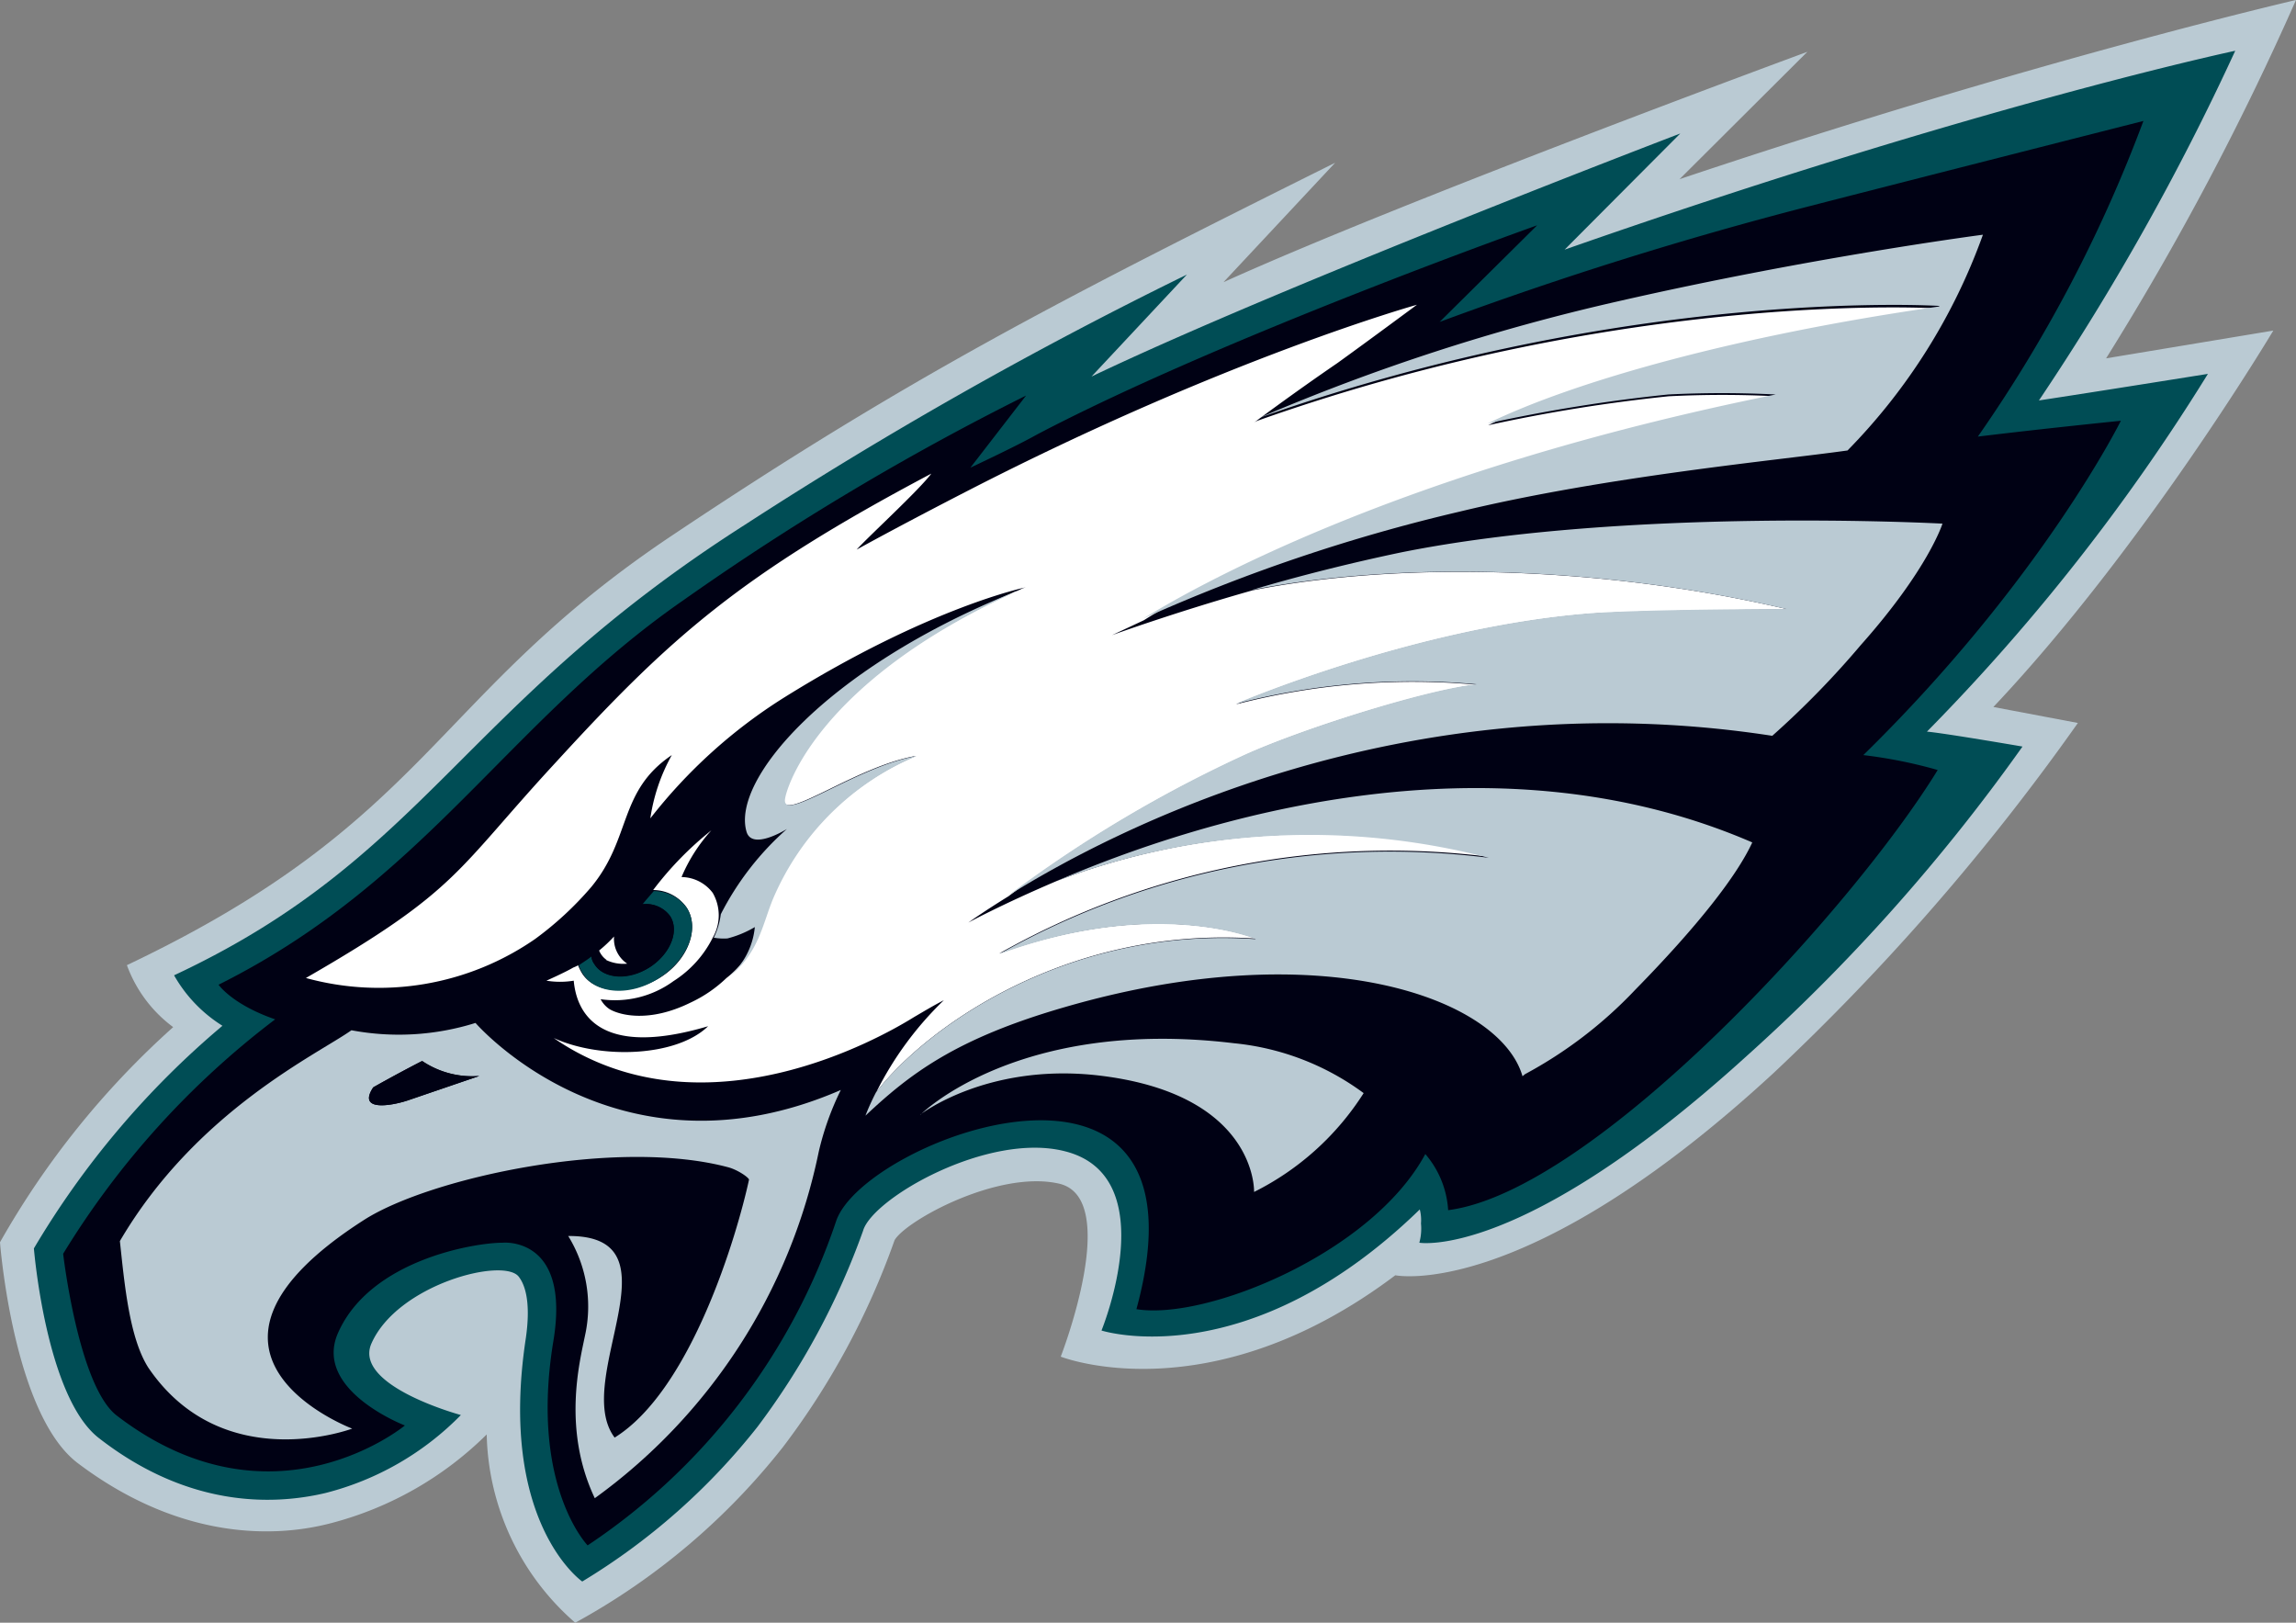
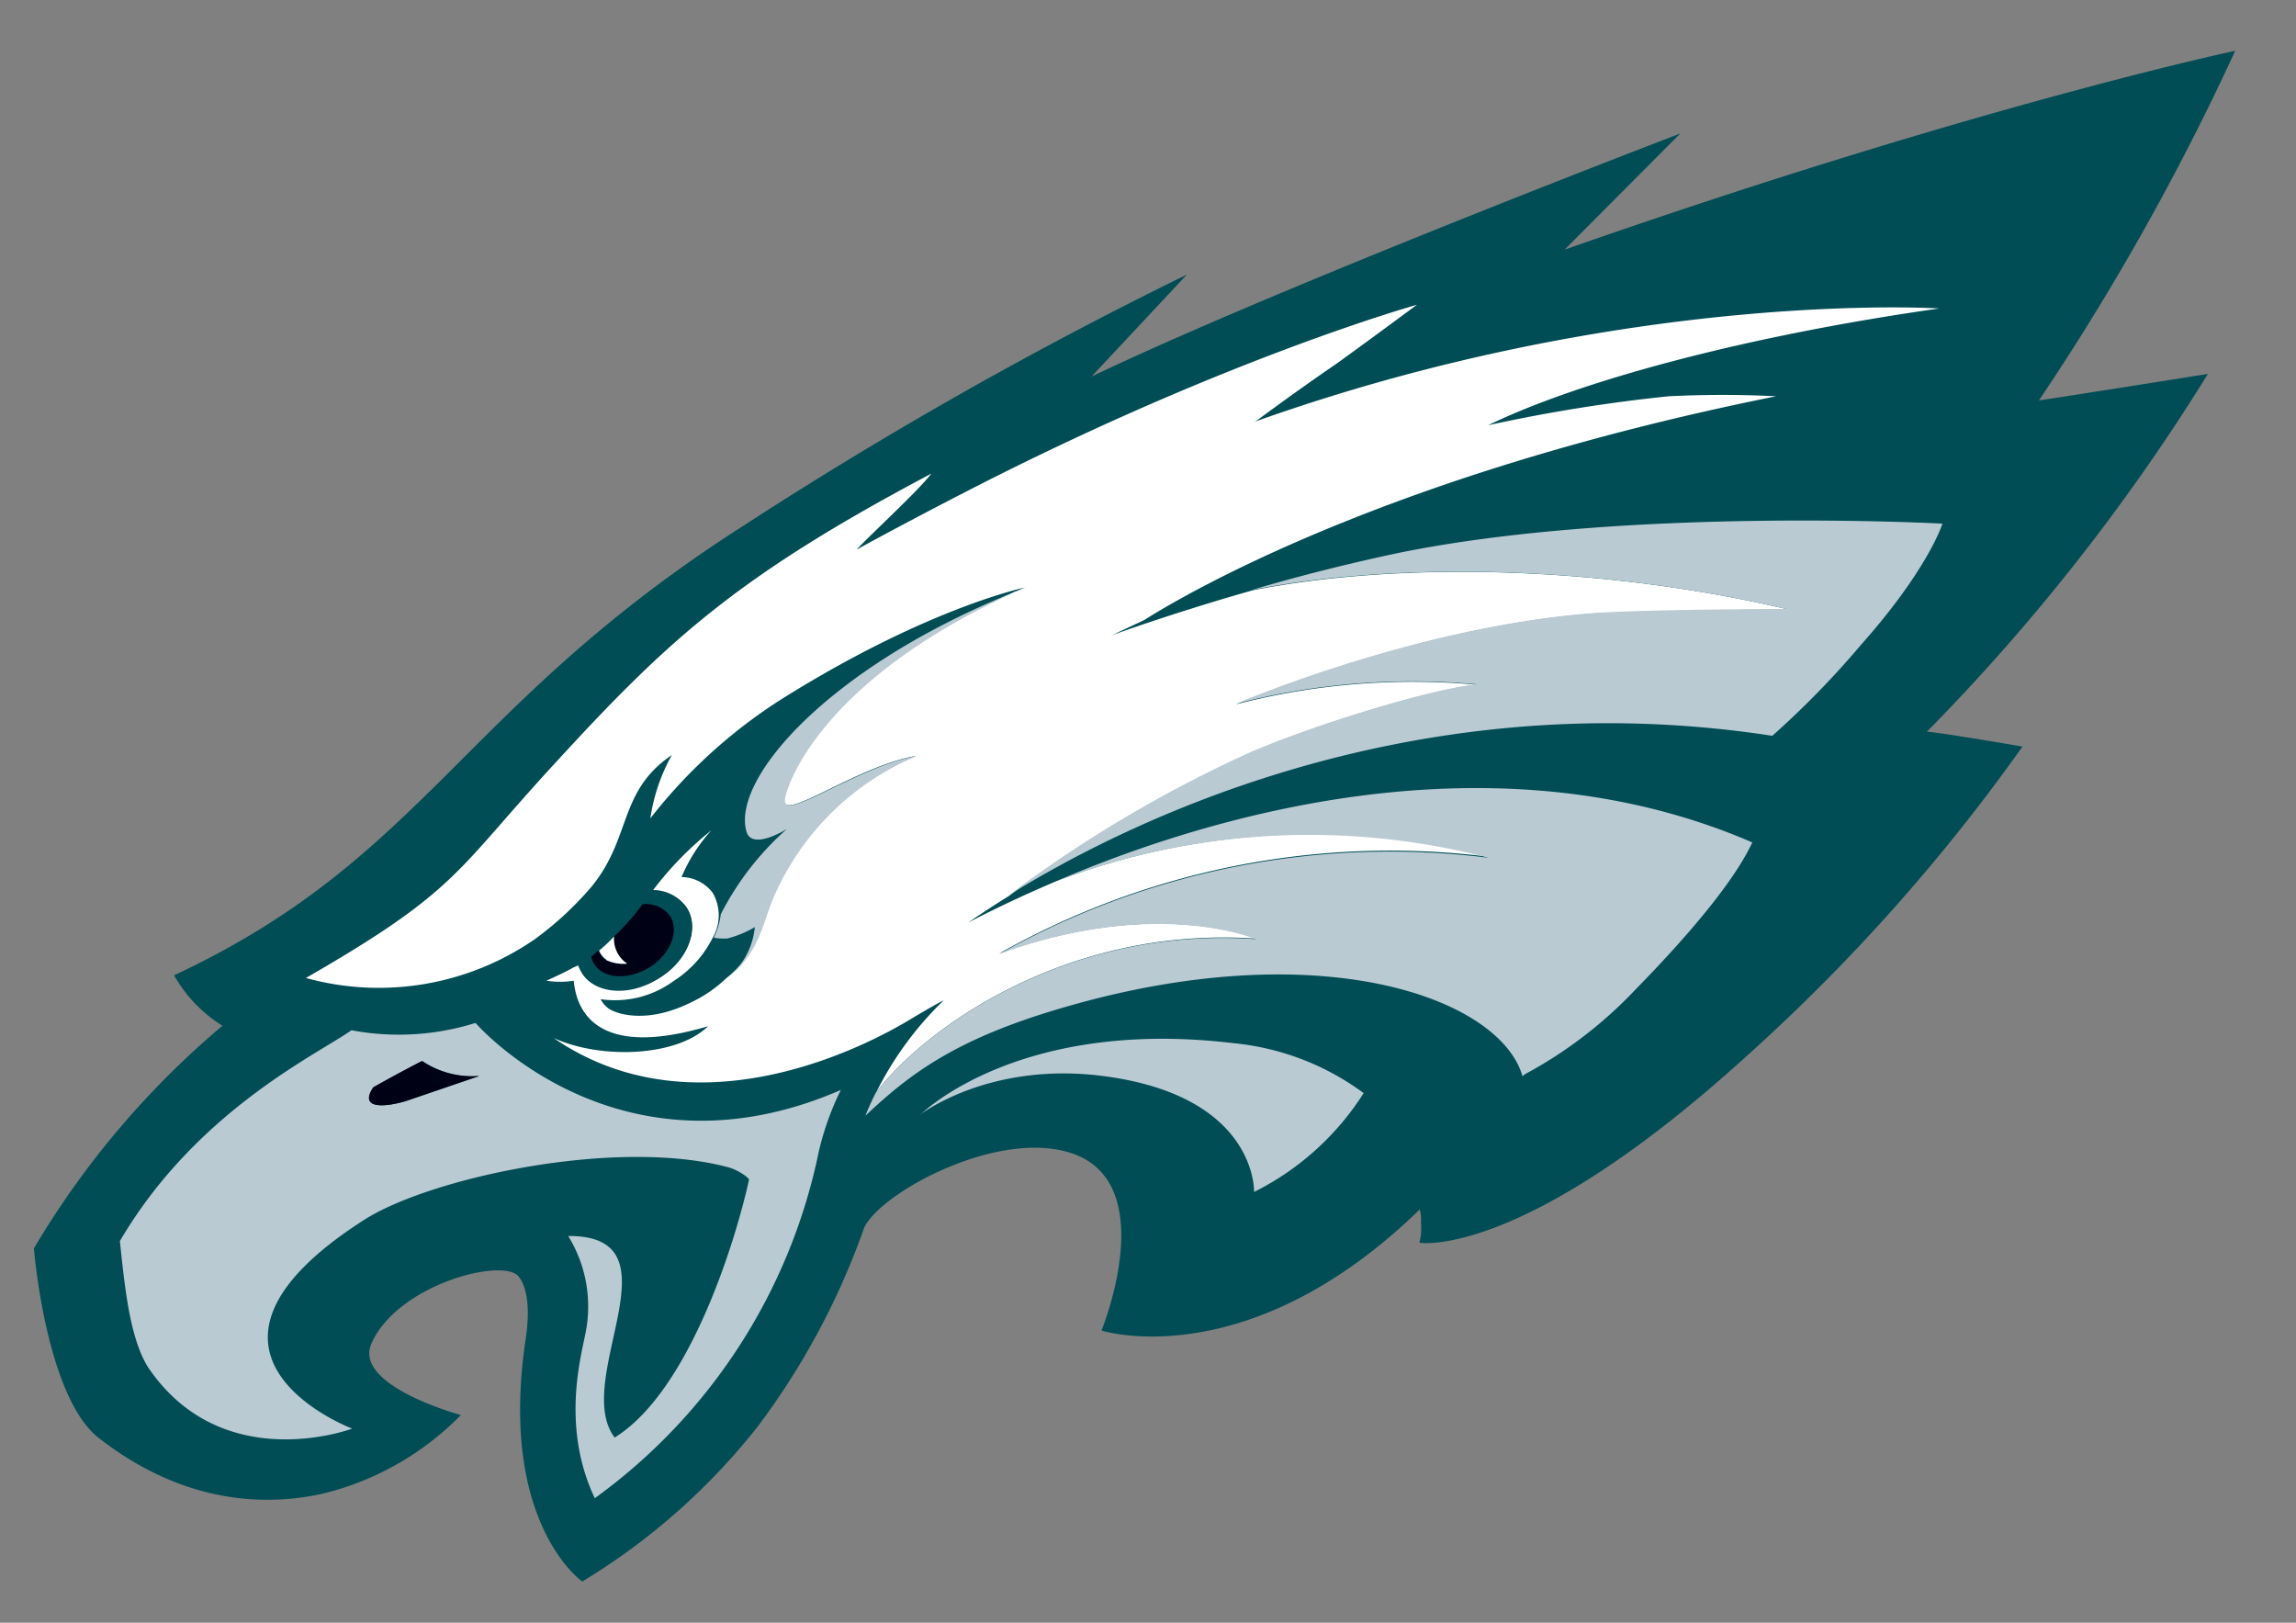
<svg xmlns="http://www.w3.org/2000/svg" viewBox="0 0 153.79 108.68">
  <rect x="0" y="0" width="153.79" height="108.68" fill="#808080" stroke="none" />
  <defs>
    <style>.cls-1{fill:#bacad3;}.cls-2{fill:#004d55;}.cls-3{fill:#000114;}.cls-4{fill:#fff;}</style>
  </defs>
  <g id="Layer_2" data-name="Layer 2">
    <g id="Layer_1-2" data-name="Layer 1">
-       <path class="cls-1" d="M89.43,10.9l-7.48,8c12.31-5.57,39.11-15.43,39.11-15.43L112.5,12C136,4.11,153.79,0,153.79,0a190.65,190.65,0,0,1-12.72,24l11.2-1.86s-8.67,14.54-18.75,25.21l5.66,1.07a154,154,0,0,1-20.39,23.45C102.14,87.22,93.46,85.41,93.46,85.41,81,94.8,71.05,90.86,71.05,90.86s4.2-10.78-.22-11.61c-4.08-.85-10.17,2.52-10.91,3.81a50.9,50.9,0,0,1-7.48,13.86,45.47,45.47,0,0,1-13.91,11.76A17.18,17.18,0,0,1,32.6,96.07,23.07,23.07,0,0,1,22.22,102c-4.53,1.2-10.72.74-17-4C.87,94.73,0,83.2,0,83.2A57,57,0,0,1,11.6,68.79a9,9,0,0,1-3.1-4.15c20.38-9.68,20.37-18,36.55-28.8,16-10.7,26-15.78,44.38-24.94" />
      <path class="cls-2" d="M79.5,18.39l-6.39,6.83c12.68-6.06,39.44-16.28,39.44-16.28l-7.75,7.78C132.26,7.1,149.72,3.4,149.72,3.4a167.44,167.44,0,0,1-13.15,23.42c3.63-.55,11.32-1.78,11.32-1.78A135.93,135.93,0,0,1,129.07,49c1.23.11,6.4,1,6.4,1a125.12,125.12,0,0,1-18.58,20.82c-15,13.6-21.82,12.41-21.82,12.41a3.58,3.58,0,0,0,.11-1.29A2.87,2.87,0,0,0,95.1,81c-11.57,11.25-21.32,8.11-21.32,8.11s4.23-10.3-2.43-12c-5.12-1.33-12.91,3.13-13.54,5.32a49.39,49.39,0,0,1-7.08,13.14A43.8,43.8,0,0,1,39,105.92S33.34,102,35.22,89.63c.39-2.7-.17-3.73-.47-4.12-1-1.33-8.15.51-9.88,4.49-1.2,2.83,6,4.77,6,4.77A19.37,19.37,0,0,1,21.77,100c-3.63.85-9.27.91-15.19-3.72C3.07,93.49,2.27,83.61,2.27,83.61A58.25,58.25,0,0,1,14.9,68.7a9.5,9.5,0,0,1-3.24-3.38c16.92-7.91,19.15-18,38.23-30.17A282.19,282.19,0,0,1,79.5,18.39" />
-       <path class="cls-3" d="M124.79,50.57a31.58,31.58,0,0,1,5,1C124,61,106.71,79.8,97,81.05a6.36,6.36,0,0,0-1.53-3.76C91.9,83.93,80.77,88.45,76.12,87.68,81.63,67.42,57.83,76.25,56,81.8a42.24,42.24,0,0,1-16.64,21.7s-3.88-4-2.3-13.65c1.19-7.09-3.4-6.62-3.4-6.62-1.86,0-8.82,1.14-11,6-1.75,3.86,4.46,6.24,4.46,6.24s-8.88,7.35-19.32-.68c-2.55-2-3.57-10.82-3.57-10.82a56.89,56.89,0,0,1,14.2-15.7c-2.89-1-3.79-2.32-3.79-2.32C28.55,59,33.91,48.44,45.73,40.23a176.08,176.08,0,0,1,23-13.74L65,31.32s3.14-1.47,4.48-2.23c12.42-6.52,33.48-14,33.48-14l-6.53,6.47A254.56,254.56,0,0,1,121,13.86c7.3-1.88,22.57-5.76,22.57-5.76a94.61,94.61,0,0,1-11.09,21.14c4.62-.56,9.58-1.06,9.58-1.06s-5.29,10.68-17.25,22.39" />
      <path class="cls-3" d="M68.06,39.61l-.45.22a2.27,2.27,0,0,1,.41-.21h0" />
      <path class="cls-3" d="M67.5,39.82c.07,0,.07,0,.11,0s0,0-.11,0" />
      <path class="cls-4" d="M84.12,62.86s-6.68-2.81-17.19,1a53.25,53.25,0,0,1,32.79-6.48A47.88,47.88,0,0,0,70.79,59c-3.71,1.58-5.93,2.79-5.93,2.79s.94-.68,2.7-1.77a86.22,86.22,0,0,1,16-9.51c4-1.79,12.1-4.3,15.37-4.65a47.16,47.16,0,0,0-16.13,1.31s12.14-5.22,24-6.08c4-.24,13-.27,13-.27-13.09-3.07-26.65-3.13-35.91-1.28-5.23,1.48-9.41,3-9.41,3l2.14-1c3.31-2.09,17-9.92,42.35-15a71.6,71.6,0,0,0-7.2,0,108.14,108.14,0,0,0-12.09,1.94c5.81-2.83,16.72-5.9,30.21-7.82,0,0-20.66-1.33-45.58,7.49a1.15,1.15,0,0,0-.32.16s2.59-1.94,5.6-4c2.15-1.55,5.32-3.9,5.32-3.9s-12.8,3.57-30.09,12.46c-4.86,2.5-7.44,3.94-7.44,3.94.75-.84,4.2-4,5-5.09-12.83,6.79-17.51,11-25.08,19.26-6.81,7.36-6.49,8.58-16.81,14.52a18.39,18.39,0,0,0,15.35-2.61,22.15,22.15,0,0,0,3.76-3.48C42.32,56.12,41.4,53,45,50.57a12.36,12.36,0,0,0-1.44,4.24,34.83,34.83,0,0,1,8.94-8.08c9.76-6.09,16.23-7.4,16.23-7.4-.29.07-.48.22-.74.29-13.28,6-15.41,13.16-15.48,13.92-.13,1.59,4.8-2.21,8.83-2.91a18,18,0,0,0-9.61,9.52c-.74,1.76-1,3.73-3.08,5.36a8.87,8.87,0,0,1-2.4,1.64c-2.78,1.37-4.73.83-5.4.45a1.78,1.78,0,0,1-.62-.68,6.65,6.65,0,0,0,4.88-1.21,7.32,7.32,0,0,0,2.63-2.91,3,3,0,0,0,0-3,2.65,2.65,0,0,0-2.09-1.06,11,11,0,0,1,2-3.13,22.25,22.25,0,0,0-3.9,4A2.75,2.75,0,0,1,46,60.79c.9,1.4.06,3.57-1.83,4.71S39.9,66.6,39,65.21a3.25,3.25,0,0,1-.28-.56,2.44,2.44,0,0,1-.32.15c-.58.34-1.8.88-1.8.88a5.64,5.64,0,0,0,1.83,0c.18,2,1.52,5.27,9,3.05-2.13,2.07-7.23,2.22-10.34.79a15.76,15.76,0,0,0,1.47.91c9.38,5.12,20.06-.69,22.66-2.31.67-.39,1.33-.79,2-1.13a22.52,22.52,0,0,0-4.52,6.15C61.9,68.94,71.37,62,84.12,62.86" />
      <path class="cls-1" d="M50,55.69c.36,1.31,2.71-.17,2.71-.17a19.32,19.32,0,0,0-4.43,5.71,5,5,0,0,1-.47,1.57,3.74,3.74,0,0,0,.92.05,7,7,0,0,0,1.83-.76,5,5,0,0,1-1.84,3.42c2.12-1.63,2.34-3.6,3.08-5.36a18,18,0,0,1,9.61-9.52c-4,.7-9,4.5-8.83,2.91.07-.76,2.2-7.88,15.48-13.92a2.22,2.22,0,0,1-.52.2C55.34,44.84,49,52.21,50,55.69" />
      <path class="cls-2" d="M44.89,61.36c.64,1,0,2.52-1.39,3.43s-3.07.79-3.68-.22a1,1,0,0,1-.2-.51c-.28.22-.58.4-.85.59a2.6,2.6,0,0,0,.27.56c.87,1.39,3.2,1.55,5.12.29s2.73-3.31,1.83-4.71a2.71,2.71,0,0,0-2.2-1.11c-.22.26-.49.56-.75.88a2,2,0,0,1,1.85.8" />
      <path class="cls-3" d="M43.51,64.79c1.41-.91,2-2.43,1.38-3.43a2,2,0,0,0-1.85-.8,15.75,15.75,0,0,1-1.91,2.16A2,2,0,0,0,42,64.54a2.67,2.67,0,0,1-1.42-.25,1.41,1.41,0,0,1-.5-.63c-.17.13-.32.31-.47.4a1,1,0,0,0,.2.51c.61,1,2.28,1.08,3.69.22" />
      <path class="cls-4" d="M40.59,64.29a2.67,2.67,0,0,0,1.42.25,2,2,0,0,1-.88-1.82,9.29,9.29,0,0,1-1,.94,1.41,1.41,0,0,0,.5.63" />
      <path class="cls-1" d="M119.77,40.79s-9,0-13,.27c-11.84.86-24,6.08-24,6.08a47.22,47.22,0,0,1,16.14-1.31c-3.28.34-11.34,2.86-15.38,4.65a86.75,86.75,0,0,0-16,9.5c6.83-4.26,26.29-14.54,51.18-10.7a59.58,59.58,0,0,0,5.93-6.08c4.53-5.09,5.47-8.13,5.47-8.13S109.07,33.93,93.83,37c-3.29.69-6.83,1.57-10,2.52,9.26-1.84,22.82-1.78,35.91,1.29" />
      <path class="cls-1" d="M71.29,67.46c17.19-5,29.19-.61,30.69,4.62l.17-.14a29.06,29.06,0,0,0,7.37-5.64c4.18-4.26,6.82-7.64,7.85-9.88C99.71,48.78,80.3,54.91,70.79,59a47.88,47.88,0,0,1,28.93-1.55A53.25,53.25,0,0,0,66.93,63.9c10.51-3.85,17.19-1,17.19-1C71.38,62,61.9,68.94,58.67,73.17c-.26.51-.49,1-.7,1.55,3-2.82,6.06-5.16,13.32-7.26" />
-       <path class="cls-1" d="M129.86,20.53c-13.49,1.93-24.4,5-30.21,7.83a108.14,108.14,0,0,1,12.09-1.94,71.6,71.6,0,0,1,7.2,0c-25.39,5.12-39,12.95-42.35,15a116.47,116.47,0,0,1,21.16-7.15c9.84-2.38,21.33-3.44,26-4.1a39.76,39.76,0,0,0,9.07-14.45s-11.45,1.49-24.48,4.47a138.91,138.91,0,0,0-24,7.8c24.92-8.82,45.58-7.5,45.58-7.5" />
      <path class="cls-1" d="M61.64,74.65S66,71.25,73.33,72C84.24,73.17,84,79.83,84,79.83a18.46,18.46,0,0,0,7.34-6.62,17.47,17.47,0,0,0-8.68-3.34c-14.51-1.75-21,4.78-21,4.78" />
      <path class="cls-1" d="M32.14,72.06a6,6,0,0,1-3.85-1C26.44,72,25,72.82,25,72.82c-1.09,1.65,1.23,1.24,2.31.88l4.8-1.64m24.18,1a19,19,0,0,0-1.45,4.08,38.07,38.07,0,0,1-15,23.2c-2.19-4.62-1-9.18-.66-10.87a9,9,0,0,0-1.12-6.69c7.69-.05.19,9.63,3.11,13.5,5.13-3.18,8.2-13.58,9-17.27,0-.14-.75-.66-1.38-.83-7.46-2-19.9.67-24.37,3.5-14.08,9-.83,14-.83,14s-8.67,3.26-13.66-4.09c-1.27-2-1.59-5.6-1.9-8.47C13.15,74.39,21.29,70.6,23.54,69a17.16,17.16,0,0,0,8.31-.49S41.34,79.51,56.32,73Z" />
      <path class="cls-3" d="M25,72.83c-1.09,1.64,1.23,1.23,2.31.87l4.8-1.64a6,6,0,0,1-3.85-1C26.44,72,25,72.83,25,72.83" />
    </g>
  </g>
</svg>